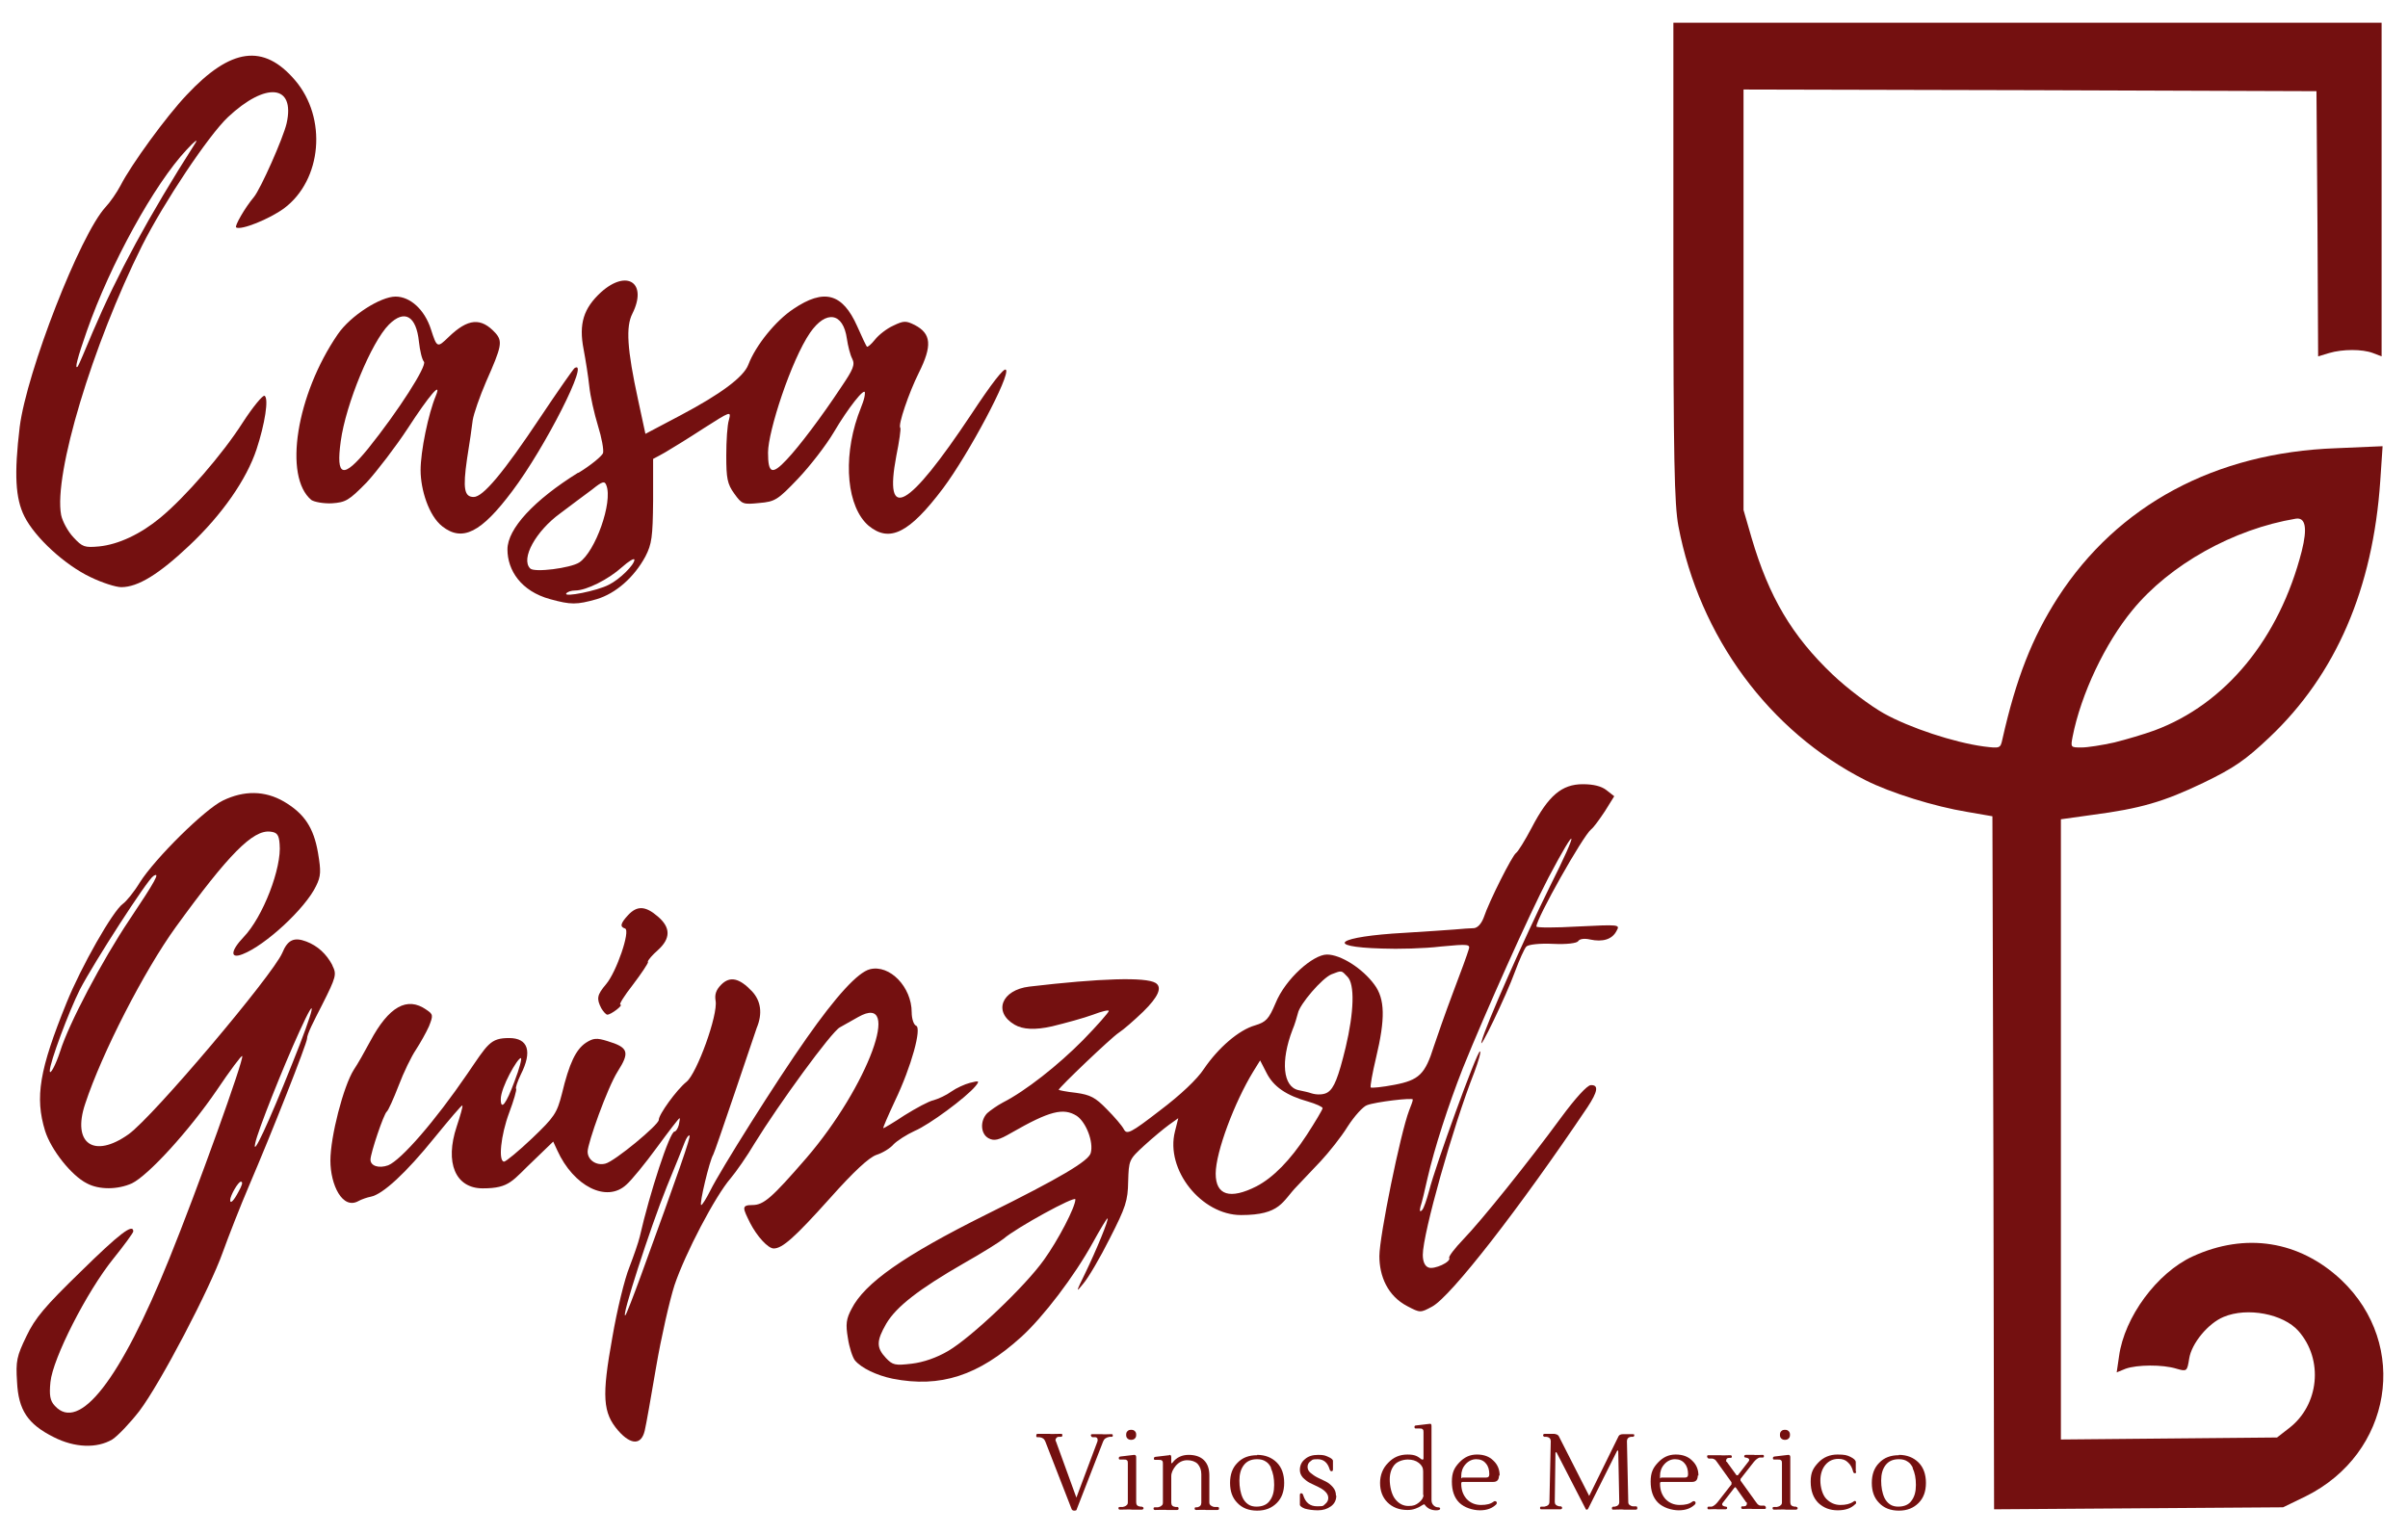
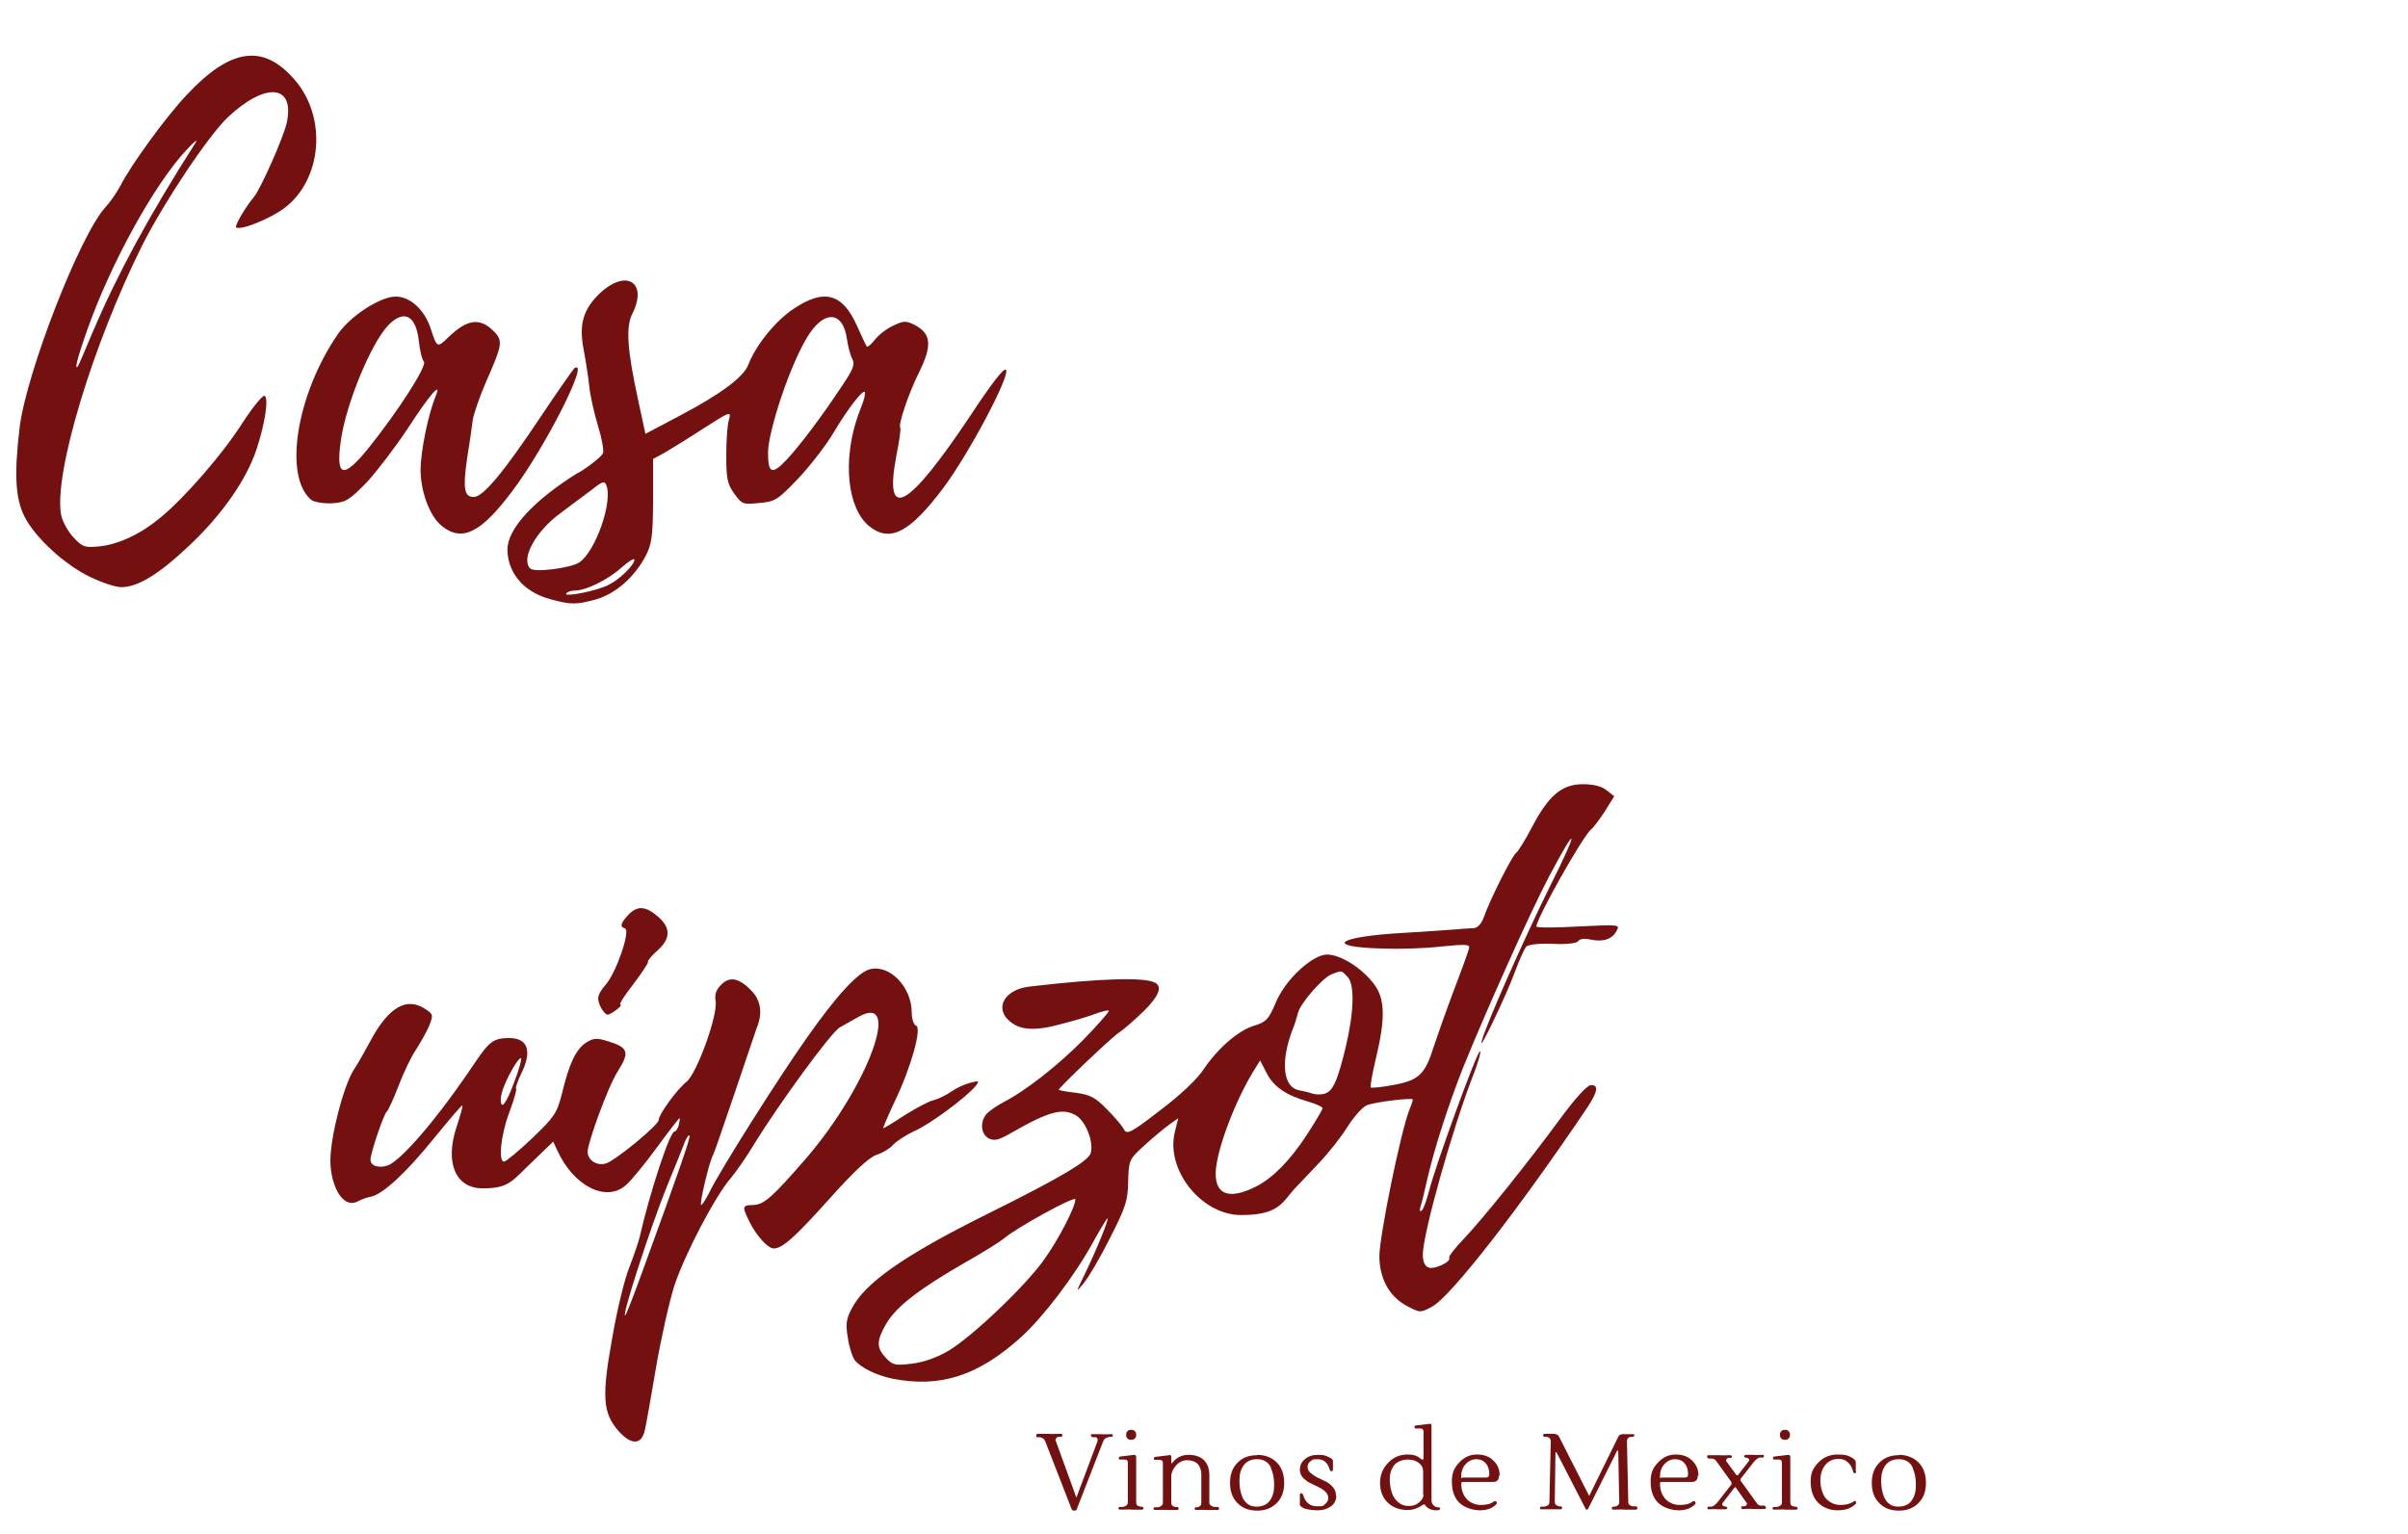
<svg xmlns="http://www.w3.org/2000/svg" id="Layer_3" data-name="Layer 3" version="1.1" viewBox="0 0 720.8 459.4">
  <defs>
    <style>
      .cls-1 {
        fill: #741010;
        stroke-width: 0px;
      }
    </style>
  </defs>
-   <path class="cls-1" d="M656.3,376.2c-10.6,4.9-20.4,18.1-22,29.9l-.7,4.8,2.7-1.1c3.4-1.2,11-1.3,15.2,0,3.1.9,3.2.8,3.8-3,.7-4.6,5.7-10.6,10.3-12.5,7.1-3,17.9-.9,22.4,4.2,7.6,8.6,6.2,22.2-2.8,29.1l-3.6,2.8-32.4.3-32.3.3v-185.7l9.3-1.3c14.5-1.9,21.4-3.9,33.3-9.6,9.3-4.5,12.6-6.8,19.8-13.6,19.9-18.8,31-44.5,33.2-76.8l.7-10.4-13.9.6c-36.2,1.3-65.4,17-83.3,44.7-7.7,12-12.5,24.2-16.6,42.4-.6,2.8-.7,2.8-5.6,2.2-8.9-1.2-22.2-5.6-29.9-9.9-4.1-2.3-11-7.5-15.3-11.6-12.2-11.6-19.1-23.3-24.3-41l-2.4-8.3V26.8l85.8.2,85.7.3.3,39.7.2,39.7,3.3-1c4.1-1.2,9.9-1.2,13.1,0l2.6,1V6.8h-212v71.4c0,59.5.3,72.7,1.5,79.3,6.3,33.2,27.2,61.5,56,76.1,7.5,3.8,20.7,7.9,30.5,9.5l7.5,1.3.3,103.7.2,103.8,43.3-.3,43.2-.3,6.8-3.3c25.8-12.8,31.2-45.3,10.6-64.8-12.5-11.7-28.6-14.3-44.5-7ZM620.4,220.6c2.5-12.8,9.8-28.1,17.9-37.9,11.2-13.7,30.3-24.3,48.9-27.4q4.4-.7,1.8,9.7c-6.7,26.2-22.8,45.8-44.1,53.7-3,1.1-8.4,2.7-12,3.6-3.6.8-8,1.5-9.8,1.5-3.3,0-3.3,0-2.7-3.2Z" />
-   <path class="cls-1" d="M99.5,289c-1.8-3.4-4.4-5.8-7.8-7.1-3.7-1.4-5.6-.5-7.2,3.4-2.9,6.7-38.6,49-46,54.3-10.4,7.4-17,2.8-13-9.1,5-15.2,17.7-39.9,27.1-52.9,15.8-21.8,23.1-29.2,28.3-28.6,2,.2,2.6.9,2.8,3.7.7,7.1-5,21.9-10.8,27.9-3.9,4.1-4.1,6.6-.3,5.1,6.8-2.6,18.8-13.7,22-20.4,1.5-3,1.5-4.5.6-9.9-1.3-7.6-4.1-11.8-10.2-15.4-5.7-3.3-11.9-3.4-18.3-.3-5.4,2.6-20.3,17.3-24.9,24.6-1.7,2.8-4,5.6-5,6.3-3,2.1-12.5,18.8-16.9,29.7-8.1,20-9.5,28.2-6.4,38.3,1.8,5.7,7.9,13.4,12.5,15.7,3.7,2,9.3,1.9,13.5,0,4.9-2.4,17-15.6,25.4-27.9,3.9-5.8,7.4-10.5,7.6-10.2.7.6-13.6,40.4-21.8,60.6-14.7,36.4-27,52.2-34.3,44.1-1.4-1.5-1.7-3.1-1.3-7.1.7-7.1,10.9-27.1,18.8-36.9,3.3-4.1,6-7.8,6-8.2,0-2.5-4.1.6-15.7,12-10.7,10.4-13.7,13.9-16.3,19.4-2.9,6-3.2,7.4-2.8,13.6.4,8.5,3.2,12.7,11,16.6,6.3,3.2,12.9,3.4,17.5.7,1.7-1.1,5.3-4.9,8.1-8.5,6.3-8.3,21.1-36.6,25-47.6,1.7-4.7,5.2-13.7,7.9-20,6.7-15.6,17.3-42.5,17.3-43.9s2-5.2,4.5-10.1c4.3-8.5,4.4-9.2,3.1-11.8ZM18,314.8c-1.3,4-3.1,7.4-3.1,5.8,0-2.5,5.7-17.7,9-24.3,4.2-8.1,20.2-32.9,22-34,2.2-1.4.6,1.5-7.1,13-8.2,12.2-18.3,31.4-20.8,39.5ZM71.4,356.8c-1.4,2.7-2.5,3.8-2.5,2.5s2.4-5.5,3.2-5.5.2,1.4-.7,3ZM87.5,318.4c-7.2,18.1-12.1,28.5-11.1,23.9.7-3.6,8.4-22.9,13.2-33.4,5.8-12.8,4.6-7.1-2.1,9.5Z" />
  <path class="cls-1" d="M262.3,345.8c1.9-.6,4.2-2,5.2-3.2,1.1-1.1,3.9-2.9,6.3-4,4.3-1.8,15.4-10,18.2-13.4,1.3-1.6,1.1-1.7-1.6-1-1.6.4-4.2,1.6-5.6,2.6-1.5,1.1-3.9,2.2-5.3,2.6-1.5.3-5.3,2.4-8.7,4.5-3.3,2.2-6.2,3.9-6.4,3.9s1.4-3.7,3.5-8.2c4.9-10.2,8.1-21.9,6.3-22.5-.7-.3-1.3-2.1-1.3-4,0-7.6-6.6-14.4-12.5-12.9-3.6.9-10.1,8-19,20.7-8.9,12.6-25.8,39.5-28.8,45.6-1.2,2.4-2.4,4.3-2.7,4.3-.7,0,2.5-13.4,3.6-15.1.3-.5,3.2-9,6.5-18.7,3.3-9.7,6.2-18.4,6.5-19.2,1.8-4.3,1.3-8.1-1.4-11-3.8-4-6.6-4.6-9.2-2-1.6,1.6-2,3-1.7,4.8.8,4.2-5.6,21.8-8.7,24.3-2.9,2.3-8.4,9.9-8.3,11.4.1,1.4-13.3,12.5-16,13.1-2.7.7-5.3-1.1-5.3-3.6s5.9-19.1,9-24c3.7-5.8,3.2-7.2-3.1-9.1-3.2-1-4.2-.9-6.4.5-3,2-5,6.1-7.2,15.3-1.5,5.8-2.2,6.9-8.9,13.3-4.1,3.9-7.9,7-8.4,7-1.8,0-1-7.9,1.5-14.6,1.4-3.7,2.3-6.9,2.1-7.2-.3-.2.4-2.2,1.4-4.3,3.5-6.9,2.2-10.9-3.5-10.9s-6.4,1.8-12.5,10.7c-9.7,14.2-19.8,25.8-23.7,27.4-2.8,1-5.3.2-5.3-1.7s4-13.8,4.9-14.4c.4-.3,2-3.8,3.5-7.7,1.5-4,3.9-8.9,5.2-10.8,1.3-2,3.1-5.2,3.9-7,1.3-3.3,1.3-3.6-.8-5-5.7-4-11.2-1-16.8,9.5-1.6,3-3.8,6.9-4.9,8.5-3.1,4.9-7,20-7,27.2s3.6,14.8,8.4,12.1c.9-.5,2.6-1.1,3.7-1.3,3.6-.7,10.6-7.2,19-17.6,4.5-5.5,8.2-9.9,8.4-9.7s-.6,3-1.7,6.3c-3.6,10.8-.4,18.5,7.8,18.5s8.8-2.3,15.5-8.6l5.6-5.4,1.2,2.6c4.9,10.8,14.8,15.8,20.7,10.3,1.5-1.3,5.6-6.3,9.1-11.1,3.6-4.9,6.6-8.8,6.8-8.8s0,.9-.2,2c-.3,1.1-.9,2-1.3,2-1.4,0-7.4,18.3-10.4,31.5-.4,1.7-1.8,5.7-3.1,9.1-1.4,3.4-3.7,12.8-5.1,21-3.2,17.7-2.9,22.6,1.8,28,3.8,4.3,6.9,4.3,7.9-.1.4-1.6,1.9-10.2,3.4-19s4-19.8,5.5-24.5c3.2-9.5,12.2-26.7,16.8-32,1.6-1.9,4.9-6.6,7.2-10.5,7.2-11.7,23-33.4,25.5-34.7,1.2-.7,3.7-2.1,5.5-3.1,13.4-7.6,2.9,20.8-15.5,42.2-10.4,12-12.8,14.1-16.2,14.1s-2.8,1-.7,5.3c2.1,4.1,5.4,7.7,7.1,7.7,2.6,0,6.3-3.3,16.8-15,7.3-8.2,11.7-12.2,13.9-13ZM155.9,316.8c.4,0-.4,3.1-1.9,7-2.5,6.8-4.1,8.8-4.1,5.3s5-12.3,6-12.3ZM191.9,381.8c-2.3,6.3-4.4,11.7-4.7,12-1.5,1.4,7.5-26.4,12.4-38.5,2.5-6,4.9-12.1,5.4-13.4.5-1.3,1.2-2.2,1.4-1.9.4.4-3.2,10.8-14.5,41.8Z" />
  <path class="cls-1" d="M472.4,277.4c-6.9.4-12.5.4-12.5,0,0-2.4,13.9-27.1,16.4-29.1.7-.5,2.5-3,4.1-5.4l2.8-4.5-2.3-1.8c-1.5-1.2-3.9-1.8-7.1-1.8-6.3,0-10.3,3.4-15.3,13-2,3.8-4.1,7.2-4.7,7.6-1.1.7-8,14.3-9.7,19.4-.7,1.8-1.8,3-2.9,3.1-1,0-3.6.2-5.8.4s-8.9.6-15,1c-20.1,1.1-24.5,4.2-6.8,4.7,4.8.2,12.8,0,17.7-.6,8.4-.8,8.9-.7,8.3,1-.3,1.1-2.4,6.9-4.7,12.9-2.3,6.1-4.8,13.3-5.7,16-2.6,8.3-4.4,10.1-11.8,11.5-3.6.7-6.8,1-7.1.8-.2-.3.5-4.3,1.6-8.9,2.8-11.7,2.7-17.6-.5-21.9-3.6-4.9-10.1-9-14.2-9s-12.4,7.2-15.4,14.6c-2,4.7-2.8,5.6-6.1,6.6-4.9,1.4-11,6.7-15.3,13-2,3.1-7.1,7.9-13.2,12.5-8.8,6.8-9.9,7.3-10.8,5.6-.5-1-2.8-3.7-5.1-6-3.4-3.5-4.9-4.3-9.2-4.9-2.9-.3-5.2-.8-5.2-.9,0-.6,15.8-15.7,18-17.1,1.4-.9,4.6-3.7,7.3-6.3,4.5-4.4,5.8-7.3,3.7-8.6-3-1.8-16.5-1.4-37.8,1.1-8.3,1-10.9,7.6-4.4,11.4q3.7,2.2,11.2.5c4.1-1,9.6-2.5,12.3-3.5,2.6-1,4.7-1.5,4.7-1.1s-3.5,4.4-7.7,8.7c-7.5,7.6-17.3,15.3-24,18.7-1.7.9-3.8,2.4-4.7,3.2-2.2,2.3-2,6.2.4,7.5,1.7.9,3,.6,6.8-1.6,11.5-6.6,15.6-7.6,19.6-5.1,2.8,1.9,5.1,7.8,4.2,11.1-.6,2.4-9,7.4-31.2,18.4-24.9,12.4-36.5,20.6-40.4,28.3-1.6,3-1.8,4.6-1.1,8.7.4,2.8,1.4,5.8,2.1,6.7,1.9,2.3,6.5,4.5,11.3,5.5,14.3,2.8,25.7-.9,38.5-12.5,6.6-6,15.9-18.2,21.4-28.2,2.2-4,4.2-7.3,4.4-7.3.6,0-3.4,9.7-6.7,16.5-2.8,5.7-2.8,5.9-.5,3,1.4-1.6,5-7.7,7.9-13.5,4.8-9.4,5.4-11.3,5.5-17,.2-6.4.2-6.6,4.8-10.8,2.5-2.3,5.9-5.1,7.4-6.2l2.8-2-1,4c-2.9,11.4,7.9,25,19.8,25s12.3-4.1,16.7-8.6c1.5-1.6,4.7-5,7.2-7.6,2.4-2.6,6.1-7.2,8-10.3,2-3.1,4.6-6,5.8-6.4,2.6-1,13.7-2.3,13.7-1.7s-.5,1.7-1.1,3.3c-2.6,6.8-8.9,37.7-8.9,43.6s2.4,11.9,8.4,15c3.8,2,3.9,2,7.4.1,5.6-3,26.2-29.5,46.5-59.7,3.1-4.7,3.4-6.7,1-6.6-1.1,0-4.7,4-8.9,9.7-9.9,13.5-23.8,30.8-29.3,36.5-2.5,2.6-4.4,5.1-4.2,5.5.7,1.2-4.5,3.6-6.2,2.9-1.1-.4-1.7-1.8-1.7-3.8,0-6.3,9-38.4,15.4-54.6,1.3-3.5,2.1-6.3,1.7-6.3-.9,0-13.4,34.4-15.2,41.7-.7,2.6-1.6,5.3-2.1,5.8-.7.7-.8.3-.5-1,.4-1.1,1.3-4.9,2.1-8.5,2.1-9.1,6.2-21.8,10.6-33,6.7-16.6,19.9-46.1,25.6-57,8.9-16.9,9.3-15,.5,2.5-7.7,15.6-19.2,41.5-20.5,46.5-1.1,3.9,7.4-13.7,10-20.9,1.3-3.5,2.8-6.9,3.4-7.5s4-1,8-.8c4.1.2,7.1-.2,7.5-.8.4-.7,1.9-.9,3.6-.5,3.7.8,6.6,0,7.9-2.6,1.1-1.9.8-1.9-11.5-1.3ZM312.5,377.2c-5.6,7.9-21.7,23.2-28.7,27.3-3.4,2-7.4,3.4-10.9,3.8-5,.6-5.7.4-7.7-1.7-2.9-3.1-2.9-5.1.1-10.3,3-5.1,9.9-10.4,23.1-18,5.5-3.1,10.9-6.5,12-7.4,3.8-3.3,21.5-13,21.5-11.8,0,2.3-5.1,12.1-9.4,18.1ZM391.1,339.9c-4.9,7.5-10,12.7-15,15.3-7.9,4-12.2,2.7-12.2-3.8s5.7-21.5,11.2-30.5l2.1-3.4,1.9,3.7c2.1,4.2,6,6.8,12.4,8.6,2.4.7,4.4,1.6,4.4,2s-2.2,4.1-4.8,8.1ZM402.8,313.6c-2.2,9.1-3.5,12.2-5.3,13.4-1.1.8-3.3.9-5.1.3-.5-.2-2.2-.6-3.7-.9-4.7-1-5.4-8.7-1.8-18.1.7-1.6,1.3-3.8,1.6-4.9.5-2.7,7.3-10.6,10.1-11.7,3.1-1.2,2.9-1.2,4.7.7,2.3,2.2,2,10.7-.5,21.2Z" />
  <path class="cls-1" d="M193.9,288c0-.5,1.4-2.1,3-3.5,3.9-3.5,3.9-6.8,0-10.1-3.7-3.2-6.2-3.3-8.9-.4-2.3,2.5-2.5,3.5-.9,4,1.7.6-2.6,13.1-5.7,16.7-2.7,3.2-2.9,4.3-1.4,7.2.6,1,1.4,1.9,1.8,1.9,1.1,0,4.9-2.9,3.9-3-.5,0,1.2-2.7,3.7-5.9,2.5-3.3,4.6-6.4,4.6-6.9Z" />
  <path class="cls-1" d="M173.1,141.5c-13.2,8.2-21.2,16.8-21.2,23s4,12.5,12.8,14.9c6.2,1.7,7.9,1.7,13.9,0,5.7-1.7,11.2-6.5,14.6-12.8,1.9-3.7,2.2-5.8,2.3-16.7v-12.5c.1,0,3.5-1.9,3.5-1.9,1.9-1.1,7.1-4.3,11.7-7.3,8-5.1,8.2-5.2,7.5-2.5-.5,1.5-.8,6.3-.8,10.7,0,6.8.3,8.5,2.4,11.4,2.3,3.2,2.6,3.3,7.5,2.8,4.7-.4,5.5-.9,11.6-7.3,3.6-3.8,8.4-10,10.7-13.9,4.3-7.3,9.3-13.6,9.3-11.8s-.9,3.6-2.1,6.9c-4.6,13.3-3.2,27.4,3.2,32.9,6.3,5.2,12.2,2.2,22.3-11.2,7.7-10.3,20.3-34,18.8-35.5-.6-.6-4.2,4-10.4,13.4-18.9,28.4-26.2,32.5-22.4,12.4.9-4.4,1.4-8.1,1.2-8.4-.8-.7,2.6-10.6,5.5-16.4,4.1-8.2,3.8-11.8-1.2-14.4-2.6-1.3-3.3-1.3-6.4.2-2,.9-4.4,2.8-5.5,4.2-1.1,1.4-2.2,2.3-2.4,2.1-.2-.2-1.5-2.9-2.9-6.1-4.4-9.9-9.9-11.4-19.1-5.2-5.3,3.5-11.3,10.9-13.5,16.7-1.4,3.7-8.3,8.8-20.2,15.1l-10.6,5.6-2.2-10.2c-3.3-15.2-3.7-21.9-1.7-25.8,4.6-9.2-1.6-13.4-9.4-6.4-5.2,4.8-6.7,9.4-5.2,17.1.6,3.2,1.4,8.2,1.7,11.1.3,2.9,1.5,8.2,2.6,11.8,1.1,3.5,1.8,7.3,1.5,8.2-.4.9-3.6,3.6-7.4,5.9ZM242.5,99.6c4.8-6.9,9.9-6,11,1.8.3,2.1,1,4.9,1.6,6,.9,1.8.3,3.2-3.3,8.5-5.8,8.8-12.6,17.8-16.3,21.7-4.4,4.7-5.6,4.2-5.6-2.1s6.9-27.6,12.6-35.9ZM189.9,167.6c0,1.5-4.4,5.9-7.7,7.5-3.4,1.8-13.5,3.8-12.7,2.6.3-.5,1.5-.9,2.7-.9,3.3,0,9.9-3.3,14-7,2-1.8,3.7-2.8,3.7-2.2ZM181.5,145.3c2,5-3.3,19.9-8.1,23.1-2.6,1.7-13.5,3.1-14.7,1.8-2.9-2.9,1.7-11.2,9-16.5,3.1-2.4,7.4-5.5,9.5-7.1,3.1-2.5,3.8-2.7,4.3-1.3Z" />
  <path class="cls-1" d="M27.1,172.8c3.5,1.7,7.6,3,9.2,3,5,0,11.3-3.9,20.3-12.4,9.8-9.2,17.2-19.8,20.2-28.9,2.5-7.6,3.7-15.2,2.4-16-.5-.3-3.5,3.3-6.6,8.1-6,9.4-17.2,22.3-24.6,28.4-5.9,4.9-12.5,8-18.3,8.6-4.4.4-5,.2-7.7-2.7-1.7-1.8-3.3-4.8-3.7-6.7-2.3-12.2,9.4-50.9,24.2-80.6,6.6-13.1,19.9-33,25.7-38.5,11.4-10.7,20.2-9.8,17.6,1.8-1,4.4-7.8,19.7-9.8,22.1-2.7,3.2-5.9,8.8-5.3,9.1,1.5.9,9.9-2.5,14.3-5.7,11.4-8.5,13-27.1,3.3-38.4-9.4-11-19.2-9.7-32.4,4.4-6.1,6.4-16.7,21-19.8,27.1-1.1,2.1-3.1,5-4.5,6.5-7.6,8.2-23.6,49.3-25.7,65.8-1.7,14.2-1.3,21.4,1.4,26.8,3.2,6.4,12.2,14.6,19.8,18.2ZM26,99.1c7-20,20.2-44,29.9-54.3,2.3-2.5,3.5-3.4,2.6-2-14.1,22.1-23.4,39.4-30.7,56.5-2.3,5.5-4.3,10.2-4.5,10.4-1.1,1.2-.1-2.6,2.7-10.6Z" />
  <path class="cls-1" d="M93.2,149.7c.9.6,3.6,1.1,6.1,1,4.2-.3,5.1-.8,10.5-6.3,3.1-3.4,8.7-10.7,12.3-16.2,6.3-9.7,10.2-14.3,8.4-9.8-2.3,5.5-4.6,16.7-4.6,22.4s2.4,13.6,6.5,16.8c6,4.7,11.6,1.9,20.9-10.5,9.9-13.1,23.4-39.8,18.7-36.9-.4.3-5.1,7-10.3,14.8-11,16.5-17.1,23.8-19.9,23.8s-3.3-2.4-2-11.4c.7-4.4,1.5-9.7,1.7-11.6.3-1.9,2.1-7.1,4-11.5,4.7-10.6,5-12.1,2.8-14.6-4.3-4.7-8.2-4.4-14,1.2-3.4,3.3-3.5,3.3-5.3-2.3-1.9-5.9-6.2-9.8-10.6-9.8s-13.4,5.6-17.3,11.3c-12.4,18.1-16.3,42.6-7.9,49.6ZM102,132.1c1.5-11.1,9.2-29.7,14.4-34.9,4.7-4.7,8.2-2.6,9,5.1.3,2.7.9,5.3,1.5,6,1,1.2-7.7,14.8-16.7,26-7.5,9.2-9.7,8.6-8.2-2.2Z" />
  <g>
    <path class="cls-1" d="M326.5,429.8c0-.3.2-.4.5-.4h2.8c0,.1,2.9,0,2.9,0,.3,0,.4.1.4.4s-.1.4-.4.4h-.6c-1,.2-1.6.6-1.9,1.4l-7.9,20.3c0,.3-.3.4-.7.4s-.6-.1-.8-.4l-7.9-20.3c-.3-.8-.9-1.2-1.8-1.3h-.7c0,0-.2-.1-.2-.2,0,0,0-.2,0-.3,0-.3.1-.5.4-.5h3.4c0,.1,3.6,0,3.6,0,.3,0,.4.1.4.4s-.1.5-.4.5h-.7c-.4,0-.6.2-.8.5-.2.3-.2.6,0,.9l6.1,16.8,6.3-16.8c.1-.3.1-.6,0-.9-.2-.3-.4-.4-.8-.4h-.7c-.3-.1-.4-.2-.4-.5Z" />
    <path class="cls-1" d="M341.9,451.2c.3,0,.4.2.4.4s-.2.4-.5.4h-3c0-.1-3.5,0-3.5,0-.3,0-.5-.1-.5-.4s.1-.4.4-.4h.9c.4-.1.8-.2,1.1-.5.3-.2.4-.5.4-.9v-11.7c0-.4,0-.7-.3-.9-.2-.2-.5-.2-.9-.2h-1.1c-.3,0-.4-.1-.4-.4s.1-.4.4-.5l4.2-.5c.4,0,.6.2.6.7v13.5c0,.8.4,1.2,1.3,1.3h.5ZM337.5,430.7c-.3-.3-.4-.6-.4-1.1s.1-.8.4-1.1c.3-.3.6-.4,1.1-.4s.8.1,1.1.4c.3.3.4.6.4,1.1s-.1.8-.4,1.1c-.3.3-.7.4-1.1.4s-.8-.1-1.1-.4Z" />
    <path class="cls-1" d="M350.1,435.6c.3,0,.5.2.5.7v1.6c0,.1,0,.2.1.2s.2,0,.3-.2c1.2-1.6,2.9-2.3,4.8-2.3s3.5.5,4.6,1.6c1.1,1.1,1.6,2.6,1.6,4.6v8.1c0,.4.2.7.5.9.3.2.7.4,1.1.4h.9c.3,0,.4.2.4.5s-.2.4-.5.4h-3.4c0-.1-2.9,0-2.9,0-.3,0-.5-.1-.5-.4s.1-.4.4-.4h.4c.8-.2,1.2-.6,1.2-1.4v-8.5c0-1.3-.4-2.3-1.1-3.1-.7-.7-1.8-1.1-3.1-1.1s-2.4.5-3.4,1.6c-.9,1.1-1.4,2.1-1.4,3.2v7.9c0,.8.4,1.2,1.3,1.3h.5c.3,0,.4.2.4.5s-.2.4-.5.4h-3c0-.1-3.5,0-3.5,0-.3,0-.5-.1-.5-.4s.1-.4.4-.4h.9c.4-.1.8-.2,1.1-.5.3-.2.4-.5.4-.9v-11.7c0-.4,0-.7-.3-.9-.2-.2-.5-.2-.9-.2h-1.1c-.3,0-.4-.1-.4-.4s.1-.4.4-.5l4.2-.5h0Z" />
    <path class="cls-1" d="M376.3,435.6c2.4,0,4.4.8,5.9,2.3s2.2,3.6,2.2,6.1-.7,4.5-2.2,6c-1.5,1.5-3.4,2.3-5.9,2.3s-4.5-.8-5.9-2.3c-1.5-1.5-2.2-3.5-2.2-6s.7-4.5,2.2-6c1.5-1.6,3.5-2.3,5.9-2.3ZM380.5,439.5c-.4-.8-.9-1.5-1.6-1.9-.7-.5-1.6-.7-2.6-.7-1.8,0-3.1.6-4,1.8s-1.3,2.7-1.3,4.6.3,3.7,1,5.2c.4.8.9,1.4,1.6,1.9.7.5,1.6.7,2.5.7,1.8,0,3.2-.6,4-1.8.9-1.2,1.3-2.7,1.3-4.7s-.3-3.6-1-5.1Z" />
    <path class="cls-1" d="M400,447.8c0,1.3-.5,2.4-1.6,3.2s-2.4,1.2-3.9,1.2-2.8-.2-3.9-.5c-1-.4-1.5-.8-1.5-1.2v-2.8c0-.4.1-.6.4-.6s.5.2.6.6c.7,2.2,2,3.3,4.2,3.3s1.7-.2,2.4-.7c.6-.5.9-1.1.9-1.8s-.3-1.3-.9-1.9-1.3-1-2.1-1.4c-.8-.4-1.6-.8-2.5-1.2-.8-.4-1.5-1-2.1-1.6-.6-.7-.9-1.4-.9-2.3,0-1.3.5-2.4,1.5-3.2,1-.9,2.3-1.3,4-1.3s2.1.2,3,.6c.9.4,1.4.8,1.4,1.2v2.5c0,.4-.1.6-.4.6s-.5-.2-.6-.6c-.6-2-1.8-3-3.6-3s-1.5.2-2.1.6c-.6.4-.9,1-.9,1.7s.3,1.3.9,1.8,1.3,1,2.1,1.4,1.7.8,2.5,1.2,1.5,1,2.1,1.7c.6.7.9,1.5.9,2.5Z" />
    <path class="cls-1" d="M428.1,426.3c.3,0,.4.2.4.7v22.1c0,.7.2,1.2.6,1.6s.9.6,1.3.6.7.1.7.4-.4.5-1.2.5c-1.4,0-2.5-.5-3.3-1.5-.1-.2-.2-.3-.3-.3s-.3.1-.8.4c-.4.3-1,.6-1.8.9-.8.3-1.6.4-2.4.4-2.5,0-4.5-.8-6-2.3-1.5-1.5-2.2-3.5-2.2-5.8s.8-4.4,2.4-6c1.6-1.7,3.5-2.5,5.8-2.5s3,.5,4.3,1.5c0,0,.2,0,.3,0s.2-.1.2-.4v-7.8c0-.4,0-.7-.3-.9-.2-.2-.5-.2-.9-.2h-1.1c-.1,0-.2,0-.3-.1,0,0-.1-.2-.1-.3,0-.3.1-.5.4-.5l4.2-.5h0ZM426,447.6v-7.1c0-1-.4-1.8-1.3-2.5-.9-.7-2-1-3.3-1s-3.1.5-4,1.6-1.4,2.5-1.4,4.4.5,4.4,1.6,5.8,2.4,2.1,4,2.1,2.2-.3,3.1-1c.9-.7,1.4-1.5,1.4-2.3Z" />
    <path class="cls-1" d="M448.7,441.8c0,1.3-.6,1.9-1.7,1.9h-9.2c-.3,0-.4.2-.4.5,0,2,.6,3.5,1.7,4.7,1.1,1.1,2.5,1.7,4.2,1.7s2.9-.3,3.8-1c.3-.2.5-.2.8,0,.2.2.2.5,0,.8-1.2,1.2-2.8,1.8-4.9,1.8s-4.7-.8-6.2-2.3c-1.5-1.5-2.2-3.6-2.2-6.3s.7-4.1,2.2-5.7c1.5-1.6,3.2-2.4,5.3-2.4s3.7.6,4.9,1.8c1.3,1.2,1.9,2.7,1.9,4.5ZM445.8,441.4c0-1.3-.3-2.4-1-3.2-.7-.9-1.7-1.3-2.9-1.3s-2.3.5-3.2,1.5c-.9,1-1.3,2.2-1.3,3.5s.1.5.4.5h7c.7,0,1-.3,1-1Z" />
    <path class="cls-1" d="M490.1,451.6c0,.1,0,.2-.1.3,0,0-.2.1-.3.1h-3.6c0-.1-3.2,0-3.2,0-.3,0-.4-.1-.4-.4s.1-.4.4-.5h.5c.9-.2,1.3-.6,1.3-1.4l-.3-15.1c0-.2,0-.3-.2-.3s-.1,0-.1,0l-8.7,17.4c-.1.2-.2.3-.4.3s-.3,0-.4-.3l-8.7-16.9c0,0,0,0-.1,0-.1,0-.2.1-.2.3l-.2,14.6c0,.7.4,1.1,1.3,1.3h.5c.3.1.4.3.4.5s-.2.4-.5.4h-2.6c0,0-3.1,0-3.1,0-.3,0-.4-.1-.4-.4s.1-.4.4-.4h.9c1-.2,1.5-.6,1.5-1.4l.4-18.2c0-.7-.4-1.2-1.3-1.3h-.6c-.3-.1-.4-.3-.4-.5s.2-.4.5-.4h2.8c.7.1,1.2.3,1.4.7l9.1,17.9,8.8-17.9c.2-.4.7-.6,1.4-.6h2.8c.3,0,.5,0,.5.3s-.1.4-.4.5h-.6c-.8.1-1.2.6-1.2,1.3l.4,18.2c0,.4.1.7.4.9.3.2.6.4,1,.4h.9c.3,0,.4.2.4.5Z" />
    <path class="cls-1" d="M508.2,441.8c0,1.3-.6,1.9-1.7,1.9h-9.2c-.3,0-.4.2-.4.5,0,2,.6,3.5,1.7,4.7,1.1,1.1,2.5,1.7,4.2,1.7s2.9-.3,3.8-1c.3-.2.5-.2.8,0,.2.2.2.5,0,.8-1.2,1.2-2.8,1.8-4.9,1.8s-4.7-.8-6.2-2.3c-1.5-1.5-2.2-3.6-2.2-6.3s.7-4.1,2.2-5.7c1.5-1.6,3.2-2.4,5.3-2.4s3.7.6,4.9,1.8c1.3,1.2,1.9,2.7,1.9,4.5ZM505.3,441.4c0-1.3-.3-2.4-1-3.2-.7-.9-1.7-1.3-2.9-1.3s-2.3.5-3.2,1.5c-.9,1-1.3,2.2-1.3,3.5s.1.5.4.5h7c.7,0,1-.3,1-1Z" />
    <path class="cls-1" d="M518.3,444.4c0,0,0-.2,0-.3s0-.2,0-.3l-4.3-6c-.3-.4-.5-.7-.7-.8s-.5-.3-.9-.3h-1c-.2-.2-.4-.3-.4-.6s.1-.4.4-.4h3.6c0,.1,2.9,0,2.9,0,.3,0,.5.1.5.4s-.1.4-.4.4h-.4c-.6,0-.9.3-.9.8s0,.3.2.4l2.9,4h.2c0,0,.1,0,.2,0l3.1-4c.2-.2.3-.4.3-.6,0-.4-.4-.6-1.1-.7-.3,0-.4-.2-.4-.4s.2-.4.5-.4h2.4c0,.1,2.6,0,2.6,0,.3,0,.4.1.4.4s-.1.4-.4.4h-.9c-.6.2-1.1.6-1.7,1.3l-4,5.1c0,0,0,.1,0,.2s0,.2,0,.3l4.6,6.4c.3.4.5.7.7.8.2.2.5.3.9.3h1c.2.2.4.3.4.6s-.1.4-.4.4h-3.6c0-.1-2.9,0-2.9,0-.3,0-.5-.1-.5-.4s.1-.4.4-.4h.4c.6,0,.9-.3.9-.8s0-.3-.2-.4l-3.1-4.4c0,0-.1-.1-.2-.1s-.1,0-.2.1l-3.4,4.4c-.2.2-.3.4-.3.6,0,.4.4.6,1.1.7.3,0,.4.2.4.4s-.2.4-.5.4h-2.4c0-.1-2.6,0-2.6,0-.3,0-.4-.1-.4-.4s.1-.4.4-.4h.9c.6-.2,1.1-.6,1.7-1.3l4.3-5.5Z" />
    <path class="cls-1" d="M537.7,451.2c.3,0,.4.2.4.4s-.2.4-.5.4h-3c0-.1-3.5,0-3.5,0-.3,0-.5-.1-.5-.4s.1-.4.4-.4h.9c.4-.1.8-.2,1.1-.5.3-.2.4-.5.4-.9v-11.7c0-.4,0-.7-.3-.9-.2-.2-.5-.2-.9-.2h-1.1c-.3,0-.4-.1-.4-.4s.1-.4.4-.5l4.2-.5c.4,0,.6.2.6.7v13.5c0,.8.4,1.2,1.3,1.3h.5ZM533.2,430.7c-.3-.3-.4-.6-.4-1.1s.1-.8.4-1.1.6-.4,1.1-.4.8.1,1.1.4c.3.3.4.6.4,1.1s-.1.8-.4,1.1c-.3.3-.7.4-1.1.4s-.8-.1-1.1-.4Z" />
    <path class="cls-1" d="M555.6,440.6c0,.4-.1.5-.4.5s-.4-.2-.5-.5c-.3-1.2-.8-2.1-1.6-2.8-.7-.7-1.6-1-2.8-1-1.6,0-2.9.6-3.9,1.8-1,1.2-1.5,2.8-1.5,4.7s.6,4.3,1.8,5.5c1.2,1.2,2.6,1.8,4.2,1.8s2.9-.3,3.9-1c.1-.1.3-.2.4-.2s.2,0,.3.1c0,0,.1.2.1.4s0,.3-.3.5c-1.2,1.2-2.9,1.8-5.2,1.8s-4.2-.7-5.8-2.2c-1.5-1.5-2.3-3.6-2.3-6.4s.8-4.1,2.3-5.7,3.5-2.4,5.7-2.4,2.9.2,3.9.7c1,.5,1.6,1,1.6,1.6v2.8Z" />
    <path class="cls-1" d="M568.4,435.6c2.4,0,4.4.8,5.9,2.3s2.2,3.6,2.2,6.1-.7,4.5-2.2,6c-1.5,1.5-3.4,2.3-5.9,2.3s-4.5-.8-5.9-2.3c-1.5-1.5-2.2-3.5-2.2-6s.7-4.5,2.2-6c1.5-1.6,3.5-2.3,5.9-2.3ZM572.6,439.5c-.4-.8-.9-1.5-1.6-1.9-.7-.5-1.6-.7-2.6-.7-1.8,0-3.1.6-4,1.8s-1.3,2.7-1.3,4.6.3,3.7,1,5.2c.4.8.9,1.4,1.6,1.9.7.5,1.6.7,2.5.7,1.8,0,3.2-.6,4-1.8.9-1.2,1.3-2.7,1.3-4.7s-.3-3.6-1-5.1Z" />
  </g>
</svg>